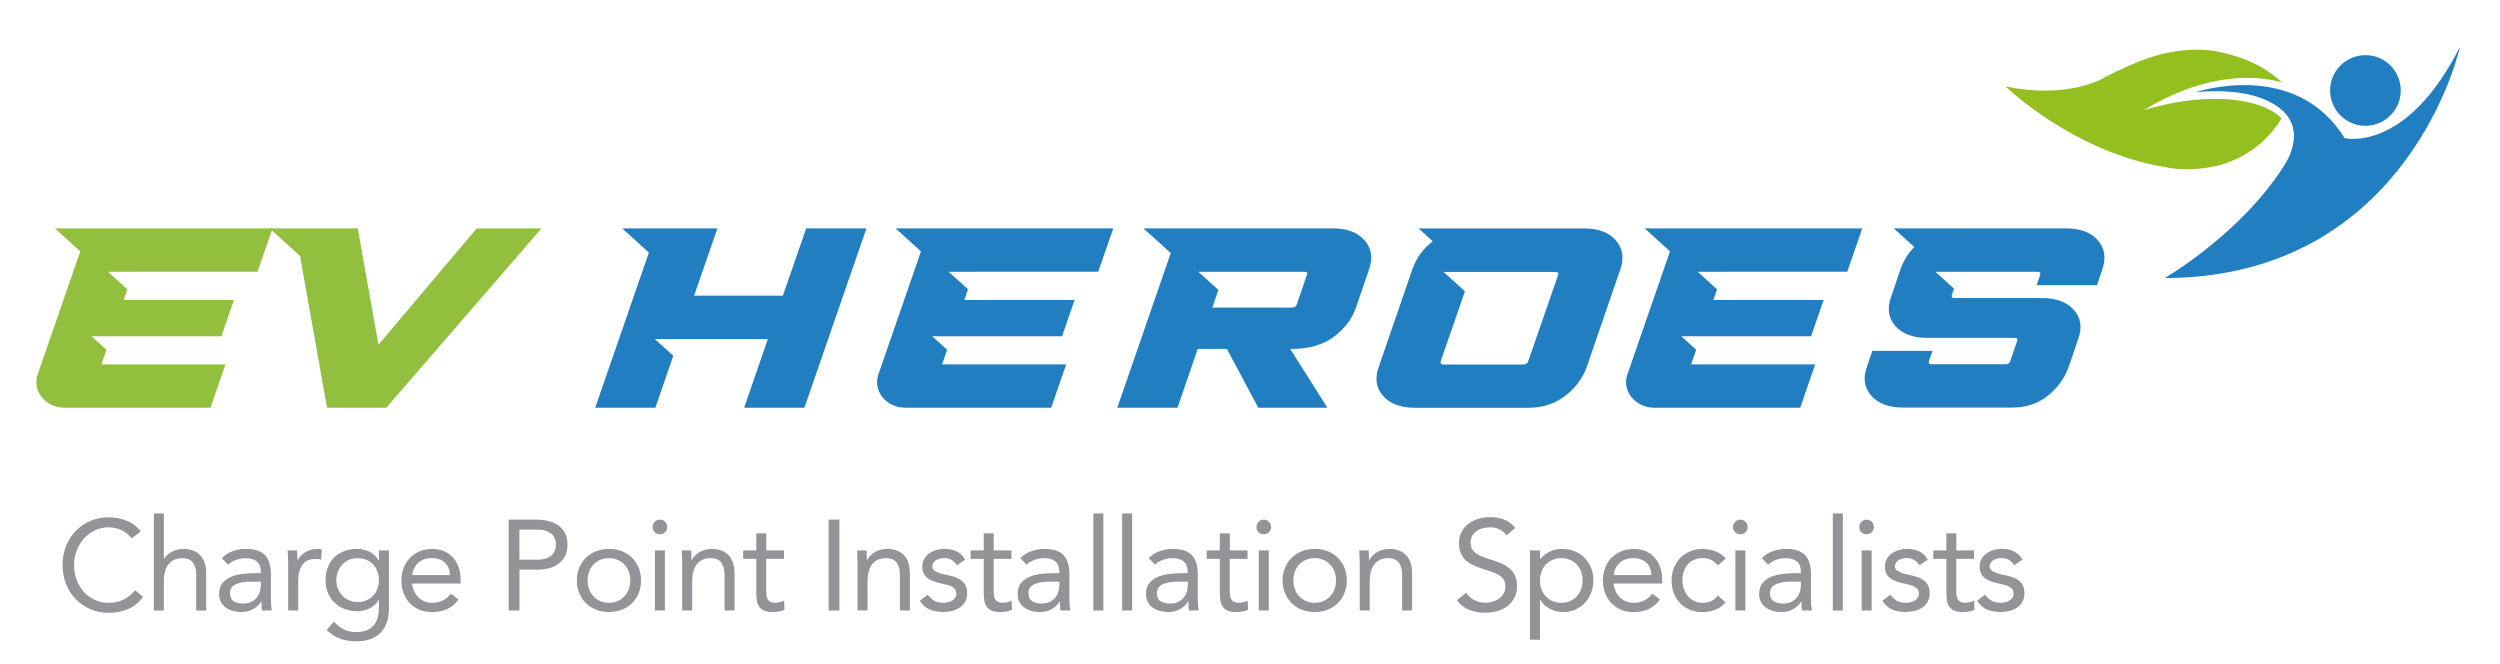
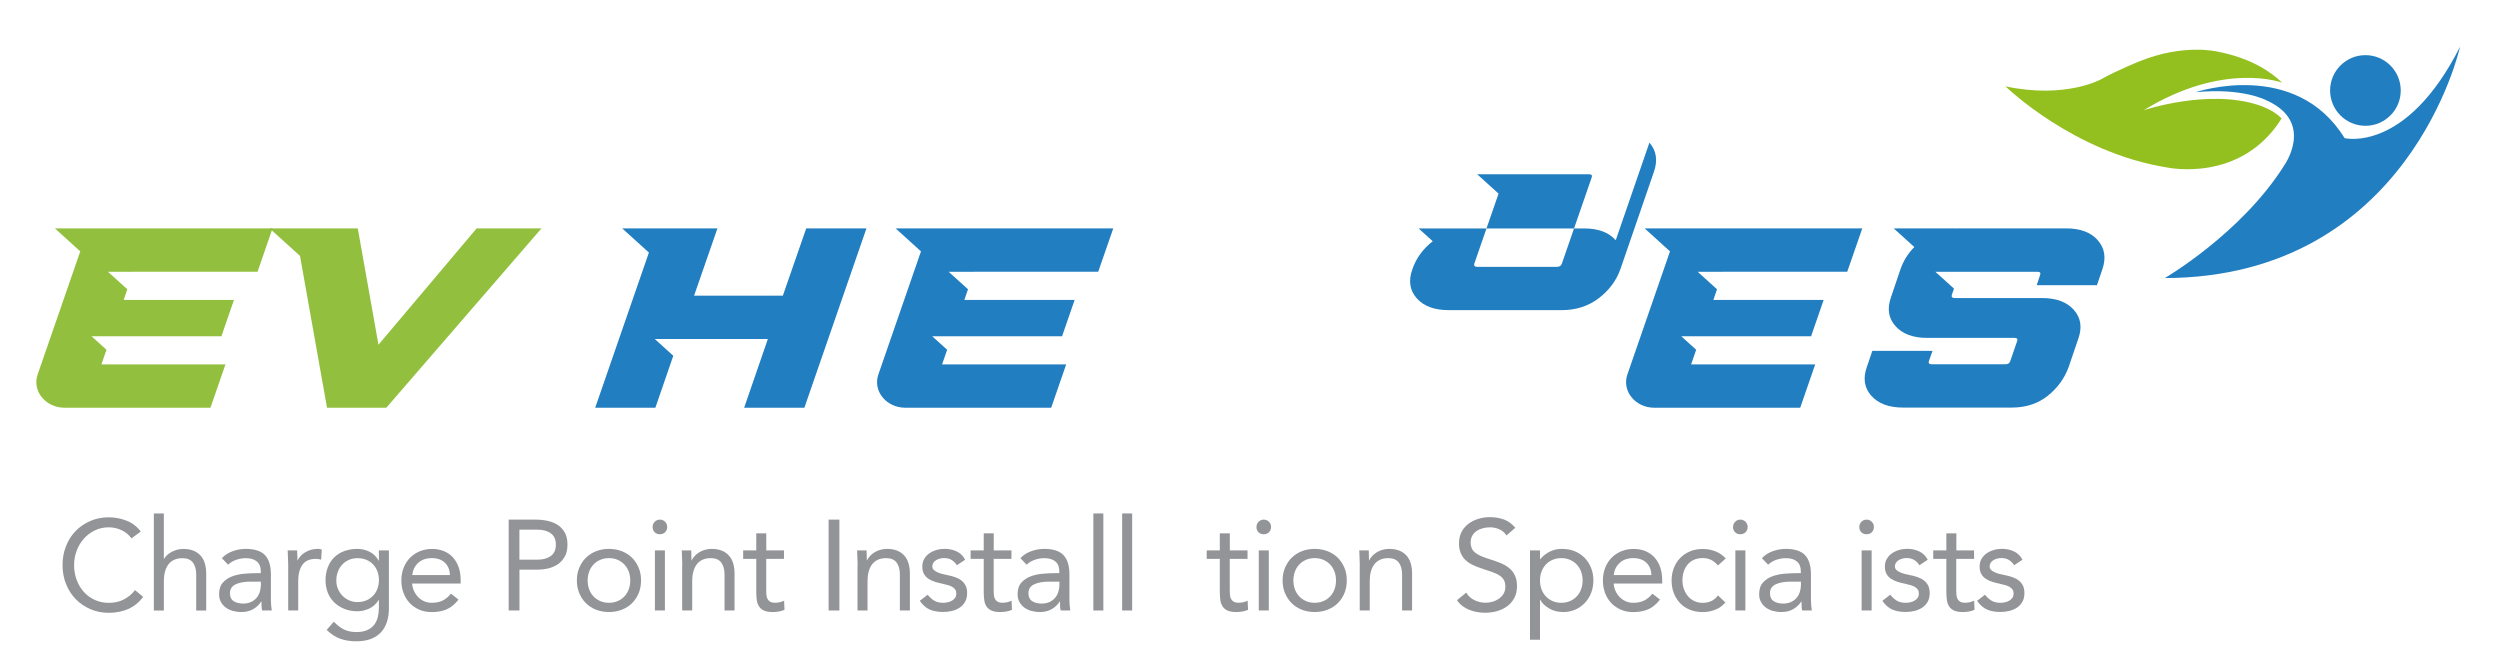
<svg xmlns="http://www.w3.org/2000/svg" id="uuid-ad436a78-5cc0-4e6c-82a6-ec3a40cd3044" viewBox="0 0 486.9 129.4">
-   <path d="m314.68,46.79c-1.35-1.54-3.4-2.3-6.15-2.3h-32.24l2.75,2.49c-1.91,1.5-3.24,3.32-3.97,5.47l-6.55,19.02c-.8,2.23-.51,4.12.86,5.65,1.37,1.54,3.43,2.3,6.18,2.3h22.08c2.75,0,5.14-.77,7.16-2.3,2.02-1.54,3.43-3.42,4.23-5.65l6.55-19.02c.76-2.23.46-4.11-.89-5.65m-11.24,6.77l-5.81,16.79c-.13.42-.45.63-.97.63h-15.49c-.52,0-.72-.21-.59-.63l4.72-13.63-4.16-3.77h6.17s.07,0,.1,0h15.49c.52,0,.7.21.53.63" fill="#217ec1" />
-   <path d="m265.76,46.81c-1.35-1.55-3.4-2.33-6.16-2.33h-36.89l5.31,4.81-10.42,30.12h11.73l3.94-11.45h5.68l6.11,11.45h13.46l-7.24-11.45h.24c3.39,0,6.13-.78,8.23-2.35,2.09-1.57,3.53-3.44,4.3-5.6l2.6-7.57c.77-2.2.47-4.07-.88-5.63m-11.24,6.74l-1.97,5.73c-.12.42-.45.63-.96.63h-15.49l1.18-3.44-3.9-3.54h20.62c.52,0,.7.2.53.62" fill="#217ec1" />
+   <path d="m314.68,46.79c-1.35-1.54-3.4-2.3-6.15-2.3h-32.24l2.75,2.49c-1.91,1.5-3.24,3.32-3.97,5.47c-.8,2.23-.51,4.12.86,5.65,1.37,1.54,3.43,2.3,6.18,2.3h22.08c2.75,0,5.14-.77,7.16-2.3,2.02-1.54,3.43-3.42,4.23-5.65l6.55-19.02c.76-2.23.46-4.11-.89-5.65m-11.24,6.77l-5.81,16.79c-.13.42-.45.63-.97.63h-15.49c-.52,0-.72-.21-.59-.63l4.72-13.63-4.16-3.77h6.17s.07,0,.1,0h15.49c.52,0,.7.21.53.63" fill="#217ec1" />
  <path d="m408.56,46.78c-1.35-1.53-3.4-2.3-6.15-2.3h-20.88c-.24,0-.47,0-.7.02l.03-.02h-12.04l4.01,3.63c-1.23,1.26-2.13,2.7-2.69,4.32l-1.84,5.43c-.8,2.23-.51,4.12.86,5.65,1.37,1.54,3.43,2.3,6.18,2.3h16.99c.52,0,.7.21.53.63l-1.34,3.88c-.12.42-.45.63-.96.63h-14.3c-.52,0-.72-.21-.59-.63l.72-1.99h-11.73l-1.06,3.1c-.8,2.23-.51,4.12.86,5.65,1.37,1.54,3.43,2.3,6.18,2.3h21.18c2.75,0,5.09-.77,7.01-2.3,1.92-1.54,3.28-3.42,4.08-5.65l1.85-5.43c.8-2.23.51-4.11-.86-5.65s-3.43-2.3-6.18-2.3h-16.99c-.52,0-.72-.21-.59-.63l.42-1.21-3.63-3.28h5.47s.07,0,.1,0h14.3c.52,0,.7.21.53.63l-.66,1.99h11.73l1.06-3.1c.76-2.23.46-4.11-.89-5.65" fill="#217ec1" />
  <polygon points="92.83 44.48 73.71 67.14 69.68 44.48 57.48 44.48 52.51 44.48 58.43 49.84 63.69 79.41 75.24 79.41 105.46 44.48 92.83 44.48" fill="#92c03e" />
  <polygon points="157.02 44.48 152.47 57.58 135.18 57.58 139.73 44.48 128.01 44.48 121.18 44.48 126.38 49.19 115.92 79.41 127.64 79.41 131.13 69.29 127.53 66.03 132.26 66.03 132.26 66.02 149.55 66.02 144.93 79.41 156.66 79.41 168.75 44.48 157.02 44.48" fill="#217ec1" />
  <path d="m189.72,52.92h24.17l2.93-8.44h-42.39l4.94,4.48-8.3,23.98c-1.11,3.21,1.54,6.47,5.25,6.47h28.41l2.92-8.44h-24.17l.99-2.85-2.91-2.63h25.29l2.45-7.08h-21.48l.71-2.07-3.76-3.4h4.94v-.02Z" fill="#217ec1" />
  <path d="m335.6,52.92h24.17l2.93-8.44h-42.39l4.94,4.48-8.3,23.98c-1.11,3.21,1.54,6.47,5.25,6.47h28.41l2.92-8.44h-24.17l.99-2.85-2.91-2.63h25.29l2.45-7.08h-21.48l.71-2.07-3.76-3.4h4.94v-.02Z" fill="#217ec1" />
  <path d="m25.99,52.92h24.17l2.92-8.44H10.69l4.94,4.48-8.3,23.98c-1.11,3.21,1.54,6.47,5.25,6.47h28.41l2.92-8.44h-24.16l.99-2.85-2.91-2.63h25.29l2.45-7.08h-21.48l.71-2.07-3.76-3.4h4.94v-.02Z" fill="#92c03e" />
  <g>
    <path d="m444.36,23.08c-7.92,12.67-22.28,9.54-22.28,9.54-18.3-2.9-31.49-15.8-31.49-15.8,11.75,2.49,18.64-1.39,18.64-1.39,3.13-1.77,7.54-3.52,7.54-3.52,8.57-3.45,15.05-1.87,15.05-1.87,6.62,1.27,10.54,4.01,12.65,6.06,0,0-11.28-4.24-26.95,5.36,0,0,12.66-4.24,22.42-.97,0,0,2.83.9,4.3,2.47l.11.11h.01Z" fill="#93c01f" />
    <circle cx="460.69" cy="17.62" r="6.88" fill="#217ec1" />
    <path d="m427.69,17.94s19.4-6.53,28.94,8.96c0,0,11.97,3.01,22.49-17.8,0,0-9.88,44.9-57.51,45.06,0,0,14.85-8.64,23.2-21.84,0,0,6.15-8.47-3.34-12.75,0,0-4.54-2.51-13.78-1.62h0Z" fill="#217ec1" />
  </g>
  <g>
    <g>
      <path d="m25.61,104.85c-.53-.72-1.19-1.25-1.98-1.61s-1.6-.54-2.45-.54c-.98,0-1.89.2-2.71.6-.83.4-1.54.94-2.14,1.61s-1.07,1.46-1.4,2.35c-.33.89-.5,1.82-.5,2.79,0,1.03.17,2,.5,2.89.33.89.8,1.67,1.39,2.33.59.66,1.3,1.18,2.12,1.56.83.38,1.74.58,2.74.58,1.08,0,2.05-.21,2.9-.64s1.59-1.04,2.22-1.84l1.58,1.32c-.8,1.07-1.76,1.85-2.89,2.35s-2.4.75-3.81.75c-1.27,0-2.45-.23-3.55-.7-1.1-.47-2.05-1.11-2.86-1.94s-1.44-1.8-1.9-2.94c-.46-1.13-.69-2.38-.69-3.72s.22-2.52.66-3.65c.44-1.13,1.06-2.12,1.86-2.95.8-.83,1.75-1.49,2.85-1.97,1.1-.48,2.31-.73,3.62-.73,1.2,0,2.35.22,3.46.65s2.04,1.14,2.79,2.12l-1.82,1.33Z" fill="#929497" />
      <path d="m29.96,100h1.95v8.83h.05c.13-.23.32-.46.55-.69.23-.22.51-.43.84-.61s.69-.33,1.09-.45c.4-.12.82-.17,1.27-.17.77,0,1.43.12,1.99.35.56.23,1.02.56,1.39.98s.64.92.81,1.51.26,1.24.26,1.94v7.22h-1.95v-7.03c0-.98-.22-1.76-.65-2.32-.43-.57-1.11-.85-2.03-.85-.63,0-1.18.11-1.64.33s-.83.53-1.12.92c-.29.4-.51.88-.65,1.42-.14.55-.21,1.16-.21,1.83v5.7h-1.95v-18.9Z" fill="#929497" />
      <path d="m43.21,108.7c.6-.62,1.31-1.07,2.14-1.36.83-.29,1.66-.44,2.51-.44,1.73,0,2.98.41,3.75,1.22.77.82,1.15,2.06,1.15,3.73v5.02c0,.33.02.68.05,1.04s.08.69.12.99h-1.88c-.07-.27-.1-.56-.11-.89s-.01-.61-.01-.86h-.05c-.38.6-.9,1.09-1.54,1.47-.64.38-1.41.58-2.31.58-.6,0-1.16-.08-1.69-.22-.53-.15-.98-.37-1.38-.66-.39-.29-.7-.65-.94-1.09s-.35-.93-.35-1.5c0-.97.25-1.73.75-2.28s1.12-.96,1.86-1.22c.74-.27,1.54-.43,2.4-.5s1.65-.1,2.36-.1h.75v-.35c0-.85-.25-1.49-.76-1.92-.51-.43-1.22-.65-2.14-.65-.63,0-1.25.1-1.86.31-.61.21-1.15.53-1.61.96l-1.22-1.28Zm5.65,4.58c-1.25,0-2.24.17-2.98.53-.73.35-1.1.92-1.1,1.72,0,.73.25,1.25.74,1.56.49.31,1.1.46,1.84.46.57,0,1.06-.1,1.49-.29.42-.19.78-.45,1.06-.76.28-.32.5-.69.65-1.11.15-.42.23-.88.25-1.36v-.75h-1.95Z" fill="#929497" />
    </g>
    <g>
      <path d="m56.13,109.98c0-.53-.02-1.03-.05-1.5s-.05-.89-.05-1.28h1.85c0,.32,0,.63.03.95s.02.64.02.97h.05c.13-.28.32-.56.56-.82.24-.27.53-.5.86-.71.33-.21.71-.38,1.12-.5.42-.12.87-.19,1.35-.19.13,0,.27,0,.4.03.13.02.27.05.4.1l-.12,1.97c-.33-.1-.68-.15-1.05-.15-1.2,0-2.07.39-2.61,1.16-.54.78-.81,1.84-.81,3.19v5.7h-1.95v-8.92Z" fill="#929497" />
    </g>
    <g>
      <path d="m75.75,118.38c0,2.13-.55,3.75-1.64,4.86-1.09,1.11-2.67,1.66-4.74,1.66-1.15,0-2.19-.17-3.11-.5-.93-.33-1.8-.91-2.64-1.72l1.4-1.6c.62.67,1.27,1.17,1.96,1.51.69.34,1.49.51,2.39.51s1.59-.13,2.16-.39c.58-.26,1.03-.61,1.36-1.05.33-.44.57-.95.7-1.51.13-.57.2-1.16.2-1.78v-1.5h-.05c-.47.75-1.07,1.3-1.82,1.65s-1.52.53-2.3.53c-.92,0-1.76-.15-2.52-.45s-1.42-.72-1.98-1.25c-.55-.53-.98-1.17-1.27-1.9s-.45-1.53-.45-2.4c0-.95.15-1.81.45-2.58s.72-1.41,1.26-1.94c.54-.53,1.2-.93,1.96-1.21.77-.28,1.62-.42,2.55-.42.4,0,.8.05,1.2.14s.79.23,1.16.42.71.43,1.01.72c.3.29.55.63.75,1.01h.05v-2h1.95v11.17Zm-10.25-5.32c0,.6.11,1.15.33,1.66.22.51.51.95.89,1.33s.81.67,1.31.89,1.03.32,1.6.32c.67,0,1.26-.12,1.77-.35s.95-.55,1.31-.94.63-.84.81-1.35c.18-.51.28-1.05.28-1.61,0-.63-.1-1.21-.3-1.74-.2-.52-.48-.98-.85-1.36-.37-.38-.81-.68-1.32-.89-.52-.21-1.08-.31-1.7-.31s-1.18.11-1.69.34c-.51.22-.94.53-1.3.92-.36.39-.64.85-.84,1.38-.2.53-.3,1.1-.3,1.71Z" fill="#929497" />
      <path d="m89.3,116.78c-.7.9-1.47,1.53-2.3,1.89-.83.36-1.8.54-2.9.54-.92,0-1.74-.16-2.48-.49s-1.35-.76-1.86-1.31c-.51-.55-.9-1.2-1.18-1.95s-.41-1.55-.41-2.4c0-.9.15-1.73.45-2.49.3-.76.72-1.41,1.25-1.95.53-.54,1.17-.96,1.9-1.26s1.53-.45,2.4-.45c.82,0,1.57.14,2.25.41.68.28,1.27.68,1.76,1.2.49.53.87,1.17,1.14,1.92.27.76.4,1.62.4,2.59v.62h-9.45c.03.5.15.98.36,1.44.21.46.48.86.81,1.2.33.34.72.61,1.17.81s.94.3,1.48.3c.85,0,1.57-.15,2.15-.45.58-.3,1.11-.74,1.58-1.33l1.47,1.15Zm-1.67-4.78c-.03-1-.36-1.8-.98-2.4-.62-.6-1.47-.9-2.55-.9s-1.96.3-2.62.9c-.67.6-1.07,1.4-1.2,2.4h7.35Z" fill="#929497" />
      <path d="m99.06,101.2h5.25c.82,0,1.6.08,2.34.24.74.16,1.4.43,1.98.8.57.38,1.03.88,1.38,1.5.34.62.51,1.4.51,2.31,0,.97-.18,1.77-.55,2.4-.37.63-.84,1.13-1.41,1.5-.58.37-1.2.62-1.89.78-.68.15-1.33.22-1.95.22h-3.55v7.95h-2.1v-17.7Zm2.1,7.8h3.55c1.05,0,1.9-.24,2.56-.71.66-.48.99-1.21.99-2.21s-.33-1.74-.99-2.21c-.66-.48-1.51-.71-2.56-.71h-3.55v5.85Z" fill="#929497" />
      <path d="m112.35,113.05c0-.92.16-1.75.48-2.5.32-.75.75-1.4,1.3-1.94.55-.54,1.21-.96,1.97-1.26s1.6-.45,2.5-.45,1.73.15,2.5.45,1.43.72,1.98,1.26c.55.54.98,1.19,1.3,1.94.32.75.47,1.58.47,2.5s-.16,1.75-.47,2.5c-.32.75-.75,1.4-1.3,1.94-.55.54-1.21.96-1.98,1.26-.77.3-1.6.45-2.5.45s-1.73-.15-2.5-.45c-.77-.3-1.42-.72-1.97-1.26-.55-.54-.98-1.19-1.3-1.94-.32-.75-.48-1.58-.48-2.5Zm2.1,0c0,.62.1,1.19.29,1.71.19.53.47.98.84,1.38s.8.7,1.31.92c.51.23,1.08.34,1.71.34s1.2-.11,1.71-.34c.51-.22.95-.53,1.31-.92.37-.39.65-.85.84-1.38.19-.52.29-1.1.29-1.71s-.1-1.19-.29-1.71c-.19-.53-.47-.98-.84-1.38-.37-.39-.8-.7-1.31-.92-.51-.23-1.08-.34-1.71-.34s-1.2.11-1.71.34c-.51.22-.95.53-1.31.92s-.65.85-.84,1.38c-.19.53-.29,1.1-.29,1.71Z" fill="#929497" />
      <path d="m127.1,102.62c0-.38.14-.72.41-1,.28-.28.61-.42,1.01-.42s.74.14,1.01.42c.27.28.41.62.41,1,0,.42-.13.76-.4,1.03s-.61.4-1.02.4-.76-.13-1.02-.4c-.27-.27-.4-.61-.4-1.03Zm.45,4.58h1.95v11.7h-1.95v-11.7Z" fill="#929497" />
      <path d="m132.88,109.98c0-.53-.02-1.03-.05-1.5s-.05-.89-.05-1.28h1.85c0,.32,0,.63.02.95s.02.64.02.97h.05c.13-.28.32-.56.56-.82.24-.27.53-.5.86-.71.33-.21.71-.38,1.12-.5.42-.12.87-.19,1.35-.19.77,0,1.43.12,1.99.35.56.23,1.02.56,1.39.98.37.42.64.92.81,1.51.17.59.26,1.24.26,1.94v7.22h-1.95v-7.03c0-.98-.22-1.76-.65-2.32-.43-.57-1.11-.85-2.03-.85-.63,0-1.18.11-1.64.33-.46.22-.83.53-1.12.92-.29.4-.51.88-.65,1.42-.14.55-.21,1.16-.21,1.83v5.7h-1.95v-8.92Z" fill="#929497" />
      <path d="m152.68,108.85h-3.45v5.85c0,.38,0,.74.03,1.06.02.33.08.61.2.85.12.24.29.43.52.57.23.14.57.21,1,.21.28,0,.58-.03.88-.1.3-.07.58-.17.85-.3l.08,1.78c-.33.15-.7.26-1.11.33-.41.07-.8.1-1.16.1-.7,0-1.26-.09-1.68-.27-.42-.18-.74-.44-.98-.78-.23-.33-.39-.75-.46-1.24-.07-.49-.11-1.04-.11-1.64v-6.42h-2.55v-1.65h2.55v-3.33h1.95v3.33h3.45v1.65Z" fill="#929497" />
      <path d="m161.38,101.2h2.1v17.7h-2.1v-17.7Z" fill="#929497" />
      <path d="m167.03,109.98c0-.53-.02-1.03-.05-1.5s-.05-.89-.05-1.28h1.85c0,.32,0,.63.02.95s.02.64.02.97h.05c.13-.28.32-.56.56-.82.24-.27.53-.5.86-.71.33-.21.71-.38,1.12-.5.42-.12.87-.19,1.35-.19.77,0,1.43.12,1.99.35.56.23,1.02.56,1.39.98.37.42.64.92.81,1.51.17.59.26,1.24.26,1.94v7.22h-1.95v-7.03c0-.98-.22-1.76-.65-2.32-.43-.57-1.11-.85-2.03-.85-.63,0-1.18.11-1.64.33-.46.22-.83.53-1.12.92-.29.4-.51.88-.65,1.42-.14.55-.21,1.16-.21,1.83v5.7h-1.95v-8.92Z" fill="#929497" />
      <path d="m180.68,115.83c.38.48.8.87,1.26,1.15s1.04.42,1.74.42c.3,0,.6-.03.91-.1.31-.07.59-.18.84-.33.25-.15.45-.34.6-.56.15-.23.22-.5.22-.81s-.07-.58-.21-.78-.33-.37-.56-.51c-.23-.14-.5-.25-.8-.34-.3-.08-.61-.16-.93-.23-.55-.12-1.07-.25-1.57-.4-.5-.15-.94-.35-1.31-.59-.38-.24-.68-.55-.9-.94-.23-.38-.34-.88-.34-1.47,0-.57.12-1.07.38-1.5s.58-.79,1-1.08.88-.5,1.4-.65c.52-.15,1.05-.22,1.6-.22.83,0,1.6.17,2.31.5.71.33,1.26.88,1.66,1.62l-1.62,1.08c-.25-.42-.58-.75-.99-1.01-.41-.26-.9-.39-1.49-.39-.27,0-.54.03-.81.1-.27.07-.52.17-.74.3-.22.13-.4.3-.54.51-.14.21-.21.45-.21.71,0,.25.08.46.24.64s.38.33.65.46c.27.13.59.25.95.35s.73.18,1.11.25c.52.1,1.01.23,1.47.39s.88.37,1.23.64.62.6.83,1,.3.89.3,1.47c0,.67-.13,1.23-.4,1.7s-.62.85-1.06,1.14c-.44.29-.94.5-1.5.64-.56.13-1.13.2-1.71.2-1,0-1.86-.15-2.59-.46-.73-.31-1.38-.88-1.96-1.71l1.55-1.2Z" fill="#929497" />
      <path d="m196.98,108.85h-3.45v5.85c0,.38,0,.74.03,1.06.02.33.08.61.2.85.12.24.29.43.52.57.23.14.57.21,1,.21.28,0,.58-.03.88-.1.3-.07.58-.17.85-.3l.08,1.78c-.33.15-.7.26-1.11.33-.41.07-.8.1-1.16.1-.7,0-1.26-.09-1.68-.27-.42-.18-.74-.44-.98-.78-.23-.33-.39-.75-.46-1.24-.07-.49-.11-1.04-.11-1.64v-6.42h-2.55v-1.65h2.55v-3.33h1.95v3.33h3.45v1.65Z" fill="#929497" />
      <path d="m198.73,108.7c.6-.62,1.31-1.07,2.14-1.36.83-.29,1.66-.44,2.51-.44,1.73,0,2.98.41,3.75,1.22.77.82,1.15,2.06,1.15,3.73v5.02c0,.33.02.68.05,1.04s.08.69.12.99h-1.88c-.07-.27-.1-.56-.11-.89,0-.33-.01-.61-.01-.86h-.05c-.38.6-.9,1.09-1.54,1.47-.64.38-1.41.58-2.31.58-.6,0-1.16-.08-1.69-.22-.52-.15-.98-.37-1.38-.66-.39-.29-.7-.65-.94-1.09s-.35-.93-.35-1.5c0-.97.25-1.73.75-2.28s1.12-.96,1.86-1.22c.74-.27,1.54-.43,2.4-.5s1.65-.1,2.36-.1h.75v-.35c0-.85-.25-1.49-.76-1.92-.51-.43-1.22-.65-2.14-.65-.63,0-1.25.1-1.86.31-.61.21-1.15.53-1.61.96l-1.22-1.28Zm5.65,4.58c-1.25,0-2.24.17-2.98.53-.73.35-1.1.92-1.1,1.72,0,.73.25,1.25.74,1.56.49.31,1.1.46,1.84.46.57,0,1.06-.1,1.49-.29.43-.19.78-.45,1.06-.76.28-.32.5-.69.65-1.11.15-.42.23-.88.25-1.36v-.75h-1.95Z" fill="#929497" />
    </g>
    <g>
      <path d="m212.94,100h1.95v18.9h-1.95v-18.9Z" fill="#929497" />
    </g>
    <g>
      <path d="m218.55,100h1.95v18.9h-1.95v-18.9Z" fill="#929497" />
-       <path d="m223.73,108.7c.6-.62,1.31-1.07,2.14-1.36.83-.29,1.66-.44,2.51-.44,1.73,0,2.98.41,3.75,1.22.77.82,1.15,2.06,1.15,3.73v5.02c0,.33.02.68.05,1.04s.08.69.12.99h-1.88c-.07-.27-.1-.56-.11-.89,0-.33-.01-.61-.01-.86h-.05c-.38.6-.9,1.09-1.54,1.47-.64.38-1.41.58-2.31.58-.6,0-1.16-.08-1.69-.22-.52-.15-.98-.37-1.38-.66-.39-.29-.7-.65-.94-1.09s-.35-.93-.35-1.5c0-.97.25-1.73.75-2.28s1.12-.96,1.86-1.22,1.54-.43,2.4-.5,1.65-.1,2.36-.1h.75v-.35c0-.85-.25-1.49-.76-1.92s-1.22-.65-2.14-.65c-.63,0-1.25.1-1.86.31-.61.21-1.15.53-1.61.96l-1.22-1.28Zm5.65,4.58c-1.25,0-2.24.17-2.97.53-.73.35-1.1.92-1.1,1.72,0,.73.25,1.25.74,1.56.49.31,1.1.46,1.84.46.57,0,1.06-.1,1.49-.29.43-.19.78-.45,1.06-.76.28-.32.5-.69.65-1.11s.23-.88.25-1.36v-.75h-1.95Z" fill="#929497" />
    </g>
    <g>
      <path d="m242.96,108.85h-3.45v5.85c0,.38,0,.74.03,1.06.02.33.08.61.2.85.12.24.29.43.52.57.23.14.57.21,1,.21.28,0,.58-.03.88-.1.3-.07.58-.17.85-.3l.08,1.78c-.33.15-.7.26-1.11.33-.41.07-.8.1-1.16.1-.7,0-1.26-.09-1.68-.27-.42-.18-.74-.44-.98-.78-.23-.33-.39-.75-.46-1.24-.07-.49-.11-1.04-.11-1.64v-6.42h-2.55v-1.65h2.55v-3.33h1.95v3.33h3.45v1.65Z" fill="#929497" />
    </g>
    <g>
      <path d="m244.71,102.62c0-.38.14-.72.41-1,.28-.28.61-.42,1.01-.42s.74.14,1.01.42c.28.28.41.62.41,1,0,.42-.13.76-.4,1.03s-.61.4-1.03.4-.76-.13-1.02-.4c-.27-.27-.4-.61-.4-1.03Zm.45,4.58h1.95v11.7h-1.95v-11.7Z" fill="#929497" />
      <path d="m249.8,113.05c0-.92.16-1.75.48-2.5.32-.75.75-1.4,1.3-1.94.55-.54,1.21-.96,1.97-1.26s1.6-.45,2.5-.45,1.73.15,2.5.45,1.43.72,1.98,1.26c.55.54.98,1.19,1.3,1.94s.47,1.58.47,2.5-.16,1.75-.47,2.5-.75,1.4-1.3,1.94c-.55.54-1.21.96-1.98,1.26-.77.3-1.6.45-2.5.45s-1.73-.15-2.5-.45c-.77-.3-1.42-.72-1.97-1.26-.55-.54-.98-1.19-1.3-1.94-.32-.75-.48-1.58-.48-2.5Zm2.1,0c0,.62.1,1.19.29,1.71.19.53.47.98.84,1.38.37.39.8.7,1.31.92.51.23,1.08.34,1.71.34s1.2-.11,1.71-.34c.51-.22.95-.53,1.31-.92.37-.39.65-.85.84-1.38.19-.52.29-1.1.29-1.71s-.1-1.19-.29-1.71c-.19-.53-.47-.98-.84-1.38-.37-.39-.8-.7-1.31-.92-.51-.23-1.08-.34-1.71-.34s-1.2.11-1.71.34c-.51.22-.95.53-1.31.92-.37.39-.65.85-.84,1.38s-.29,1.1-.29,1.71Z" fill="#929497" />
      <path d="m264.83,109.98c0-.53-.02-1.03-.05-1.5s-.05-.89-.05-1.28h1.85c0,.32,0,.63.02.95s.03.64.03.97h.05c.13-.28.32-.56.56-.82.24-.27.53-.5.86-.71.33-.21.71-.38,1.12-.5s.87-.19,1.35-.19c.77,0,1.43.12,1.99.35.56.23,1.02.56,1.39.98.37.42.64.92.81,1.51.17.59.26,1.24.26,1.94v7.22h-1.95v-7.03c0-.98-.22-1.76-.65-2.32s-1.11-.85-2.03-.85c-.63,0-1.18.11-1.64.33-.46.22-.83.53-1.12.92-.29.4-.51.88-.65,1.42-.14.55-.21,1.16-.21,1.83v5.7h-1.95v-8.92Z" fill="#929497" />
      <path d="m293.43,104.33c-.35-.57-.82-.98-1.4-1.24-.58-.26-1.19-.39-1.83-.39-.47,0-.92.06-1.38.17-.45.12-.85.29-1.21.53s-.65.54-.86.92c-.22.38-.33.83-.33,1.35,0,.4.06.75.19,1.06s.33.59.61.84.67.48,1.15.7,1.08.43,1.78.65c.68.22,1.35.45,1.99.7s1.21.57,1.7.95c.49.38.88.86,1.17,1.44.29.58.44,1.3.44,2.16s-.17,1.65-.53,2.3c-.35.65-.81,1.19-1.39,1.61-.57.42-1.24.74-1.99.95s-1.52.31-2.33.31c-.52,0-1.03-.05-1.55-.14s-1.01-.23-1.49-.42-.92-.44-1.34-.75c-.42-.31-.77-.69-1.07-1.14l1.8-1.47c.38.65.92,1.14,1.6,1.47.68.33,1.41.5,2.17.5.45,0,.9-.07,1.36-.2.46-.13.87-.33,1.24-.59.37-.26.67-.58.9-.96.23-.38.35-.83.35-1.33,0-.55-.09-1-.28-1.34s-.47-.64-.85-.89c-.38-.25-.87-.48-1.45-.67-.58-.2-1.27-.43-2.05-.7-.63-.2-1.22-.43-1.75-.69-.53-.26-1-.58-1.39-.95s-.7-.83-.92-1.35c-.23-.53-.34-1.15-.34-1.89,0-.85.17-1.59.5-2.23.33-.63.78-1.16,1.35-1.59.57-.42,1.21-.75,1.92-.96.72-.22,1.47-.33,2.25-.33,1,0,1.91.15,2.74.46s1.56.85,2.21,1.61l-1.73,1.5Z" fill="#929497" />
      <path d="m297.98,107.2h1.95v1.7h.05c.53-.63,1.15-1.12,1.86-1.47.71-.35,1.49-.53,2.34-.53.92,0,1.75.15,2.51.46.76.31,1.4.74,1.94,1.29.53.55.95,1.2,1.25,1.95s.45,1.57.45,2.45-.15,1.7-.45,2.45-.71,1.4-1.24,1.95c-.53.55-1.15.98-1.86,1.29-.72.31-1.48.46-2.3.46-1.05,0-1.97-.23-2.76-.69-.79-.46-1.37-1.02-1.74-1.69h-.05v7.78h-1.95v-17.4Zm1.95,5.85c0,.62.1,1.19.29,1.71.19.53.47.98.84,1.38.37.39.8.7,1.31.92.51.23,1.08.34,1.71.34s1.2-.11,1.71-.34c.51-.22.95-.53,1.31-.92s.65-.85.84-1.38c.19-.52.29-1.1.29-1.71s-.1-1.19-.29-1.71c-.19-.53-.47-.98-.84-1.38s-.8-.7-1.31-.92c-.51-.23-1.08-.34-1.71-.34s-1.21.11-1.71.34c-.51.22-.95.53-1.31.92-.37.39-.65.85-.84,1.38s-.29,1.1-.29,1.71Z" fill="#929497" />
      <path d="m323.3,116.78c-.7.9-1.47,1.53-2.3,1.89-.83.36-1.8.54-2.9.54-.92,0-1.74-.16-2.47-.49s-1.35-.76-1.86-1.31c-.51-.55-.9-1.2-1.18-1.95-.27-.75-.41-1.55-.41-2.4,0-.9.15-1.73.45-2.49.3-.76.72-1.41,1.25-1.95.53-.54,1.17-.96,1.9-1.26s1.53-.45,2.4-.45c.82,0,1.57.14,2.25.41.68.28,1.27.68,1.76,1.2.49.53.87,1.17,1.14,1.92.27.76.4,1.62.4,2.59v.62h-9.45c.03.5.15.98.36,1.44.21.46.48.86.81,1.2.33.34.72.61,1.17.81s.94.3,1.47.3c.85,0,1.57-.15,2.15-.45.58-.3,1.11-.74,1.58-1.33l1.47,1.15Zm-1.67-4.78c-.03-1-.36-1.8-.98-2.4-.62-.6-1.47-.9-2.55-.9s-1.96.3-2.62.9c-.67.6-1.07,1.4-1.2,2.4h7.35Z" fill="#929497" />
      <path d="m334.58,110.12c-.42-.5-.87-.86-1.35-1.09-.48-.23-1.02-.34-1.6-.34-.65,0-1.23.11-1.73.34-.5.22-.91.54-1.24.94-.33.4-.57.86-.74,1.39-.17.52-.25,1.09-.25,1.69s.1,1.16.29,1.69c.19.52.46.99.8,1.39.34.4.75.71,1.24.94.48.23,1.02.34,1.62.34,1.28,0,2.27-.48,2.97-1.45l1.45,1.38c-.57.65-1.23,1.12-2,1.42-.77.3-1.58.45-2.42.45-.9,0-1.73-.15-2.48-.45-.75-.3-1.39-.72-1.91-1.27-.53-.55-.93-1.2-1.23-1.95-.29-.75-.44-1.58-.44-2.47s.15-1.7.44-2.45c.29-.75.7-1.4,1.24-1.95.53-.55,1.17-.98,1.91-1.29.74-.31,1.56-.46,2.46-.46s1.69.15,2.46.45c.78.3,1.45.77,2.04,1.4l-1.55,1.38Z" fill="#929497" />
      <path d="m337.53,102.62c0-.38.14-.72.41-1,.28-.28.61-.42,1.01-.42s.74.14,1.01.42c.28.28.41.62.41,1,0,.42-.13.76-.4,1.03s-.61.4-1.03.4-.76-.13-1.02-.4c-.27-.27-.4-.61-.4-1.03Zm.45,4.58h1.95v11.7h-1.95v-11.7Z" fill="#929497" />
      <path d="m343.15,108.7c.6-.62,1.31-1.07,2.14-1.36.83-.29,1.66-.44,2.51-.44,1.73,0,2.98.41,3.75,1.22.77.82,1.15,2.06,1.15,3.73v5.02c0,.33.02.68.05,1.04s.08.69.12.99h-1.88c-.07-.27-.1-.56-.11-.89s-.01-.61-.01-.86h-.05c-.38.6-.9,1.09-1.54,1.47-.64.38-1.41.58-2.31.58-.6,0-1.16-.08-1.69-.22-.53-.15-.98-.37-1.38-.66-.39-.29-.7-.65-.94-1.09s-.35-.93-.35-1.5c0-.97.25-1.73.75-2.28s1.12-.96,1.86-1.22c.74-.27,1.54-.43,2.4-.5s1.65-.1,2.36-.1h.75v-.35c0-.85-.25-1.49-.76-1.92-.51-.43-1.22-.65-2.14-.65-.63,0-1.25.1-1.86.31-.61.21-1.15.53-1.61.96l-1.22-1.28Zm5.65,4.58c-1.25,0-2.24.17-2.98.53-.73.35-1.1.92-1.1,1.72,0,.73.25,1.25.74,1.56.49.31,1.1.46,1.84.46.57,0,1.06-.1,1.49-.29.42-.19.78-.45,1.06-.76.28-.32.5-.69.65-1.11.15-.42.23-.88.25-1.36v-.75h-1.95Z" fill="#929497" />
    </g>
    <g>
-       <path d="m356.96,100h1.95v18.9h-1.95v-18.9Z" fill="#929497" />
-     </g>
+       </g>
    <g>
      <path d="m362.12,102.62c0-.38.14-.72.41-1,.28-.28.61-.42,1.01-.42s.74.14,1.01.42c.28.28.41.62.41,1,0,.42-.13.76-.4,1.03s-.61.4-1.03.4-.76-.13-1.02-.4c-.27-.27-.4-.61-.4-1.03Zm.45,4.58h1.95v11.7h-1.95v-11.7Z" fill="#929497" />
      <path d="m368.15,115.83c.38.48.8.87,1.26,1.15.46.28,1.04.42,1.74.42.3,0,.6-.03.91-.1s.59-.18.84-.33c.25-.15.45-.34.6-.56.15-.23.22-.5.22-.81s-.07-.58-.21-.78-.33-.37-.56-.51c-.23-.14-.5-.25-.8-.34-.3-.08-.61-.16-.93-.23-.55-.12-1.07-.25-1.57-.4-.5-.15-.94-.35-1.31-.59-.38-.24-.68-.55-.9-.94-.22-.38-.34-.88-.34-1.47,0-.57.12-1.07.38-1.5s.58-.79,1-1.08c.42-.28.88-.5,1.4-.65.52-.15,1.05-.22,1.6-.22.83,0,1.6.17,2.31.5.71.33,1.26.88,1.66,1.62l-1.62,1.08c-.25-.42-.58-.75-.99-1.01-.41-.26-.9-.39-1.49-.39-.27,0-.54.03-.81.1-.27.07-.52.17-.74.3s-.4.3-.54.51c-.14.21-.21.45-.21.71,0,.25.08.46.24.64s.38.33.65.46c.28.13.59.25.95.35s.73.18,1.11.25c.52.1,1.01.23,1.47.39s.88.37,1.23.64c.35.27.62.6.83,1,.2.4.3.89.3,1.47,0,.67-.13,1.23-.4,1.7s-.62.85-1.06,1.14c-.44.29-.94.5-1.5.64-.56.13-1.13.2-1.71.2-1,0-1.86-.15-2.59-.46-.72-.31-1.38-.88-1.96-1.71l1.55-1.2Z" fill="#929497" />
      <path d="m384.45,108.85h-3.45v5.85c0,.38,0,.74.03,1.06s.08.61.2.85c.12.24.29.43.52.57.23.14.57.21,1,.21.28,0,.58-.03.88-.1.3-.07.58-.17.85-.3l.08,1.78c-.33.15-.71.26-1.11.33-.41.07-.8.1-1.16.1-.7,0-1.26-.09-1.67-.27-.42-.18-.74-.44-.98-.78-.23-.33-.39-.75-.46-1.24s-.11-1.04-.11-1.64v-6.42h-2.55v-1.65h2.55v-3.33h1.95v3.33h3.45v1.65Z" fill="#929497" />
      <path d="m386.6,115.83c.38.48.8.87,1.26,1.15.46.28,1.04.42,1.74.42.3,0,.6-.03.91-.1s.59-.18.84-.33c.25-.15.45-.34.6-.56.15-.23.22-.5.22-.81s-.07-.58-.21-.78-.33-.37-.56-.51c-.23-.14-.5-.25-.8-.34-.3-.08-.61-.16-.93-.23-.55-.12-1.07-.25-1.57-.4-.5-.15-.94-.35-1.31-.59-.38-.24-.68-.55-.9-.94-.22-.38-.34-.88-.34-1.47,0-.57.12-1.07.38-1.5s.58-.79,1-1.08c.42-.28.88-.5,1.4-.65.52-.15,1.05-.22,1.6-.22.83,0,1.6.17,2.31.5.71.33,1.26.88,1.66,1.62l-1.62,1.08c-.25-.42-.58-.75-.99-1.01-.41-.26-.9-.39-1.49-.39-.27,0-.54.03-.81.1-.27.07-.52.17-.74.3s-.4.3-.54.51c-.14.21-.21.45-.21.71,0,.25.08.46.24.64s.38.33.65.46c.28.13.59.25.95.35s.73.18,1.11.25c.52.1,1.01.23,1.47.39s.88.37,1.23.64c.35.27.62.6.83,1,.2.4.3.89.3,1.47,0,.67-.13,1.23-.4,1.7s-.62.85-1.06,1.14c-.44.29-.94.5-1.5.64-.56.13-1.13.2-1.71.2-1,0-1.86-.15-2.59-.46-.72-.31-1.38-.88-1.96-1.71l1.55-1.2Z" fill="#929497" />
    </g>
  </g>
</svg>